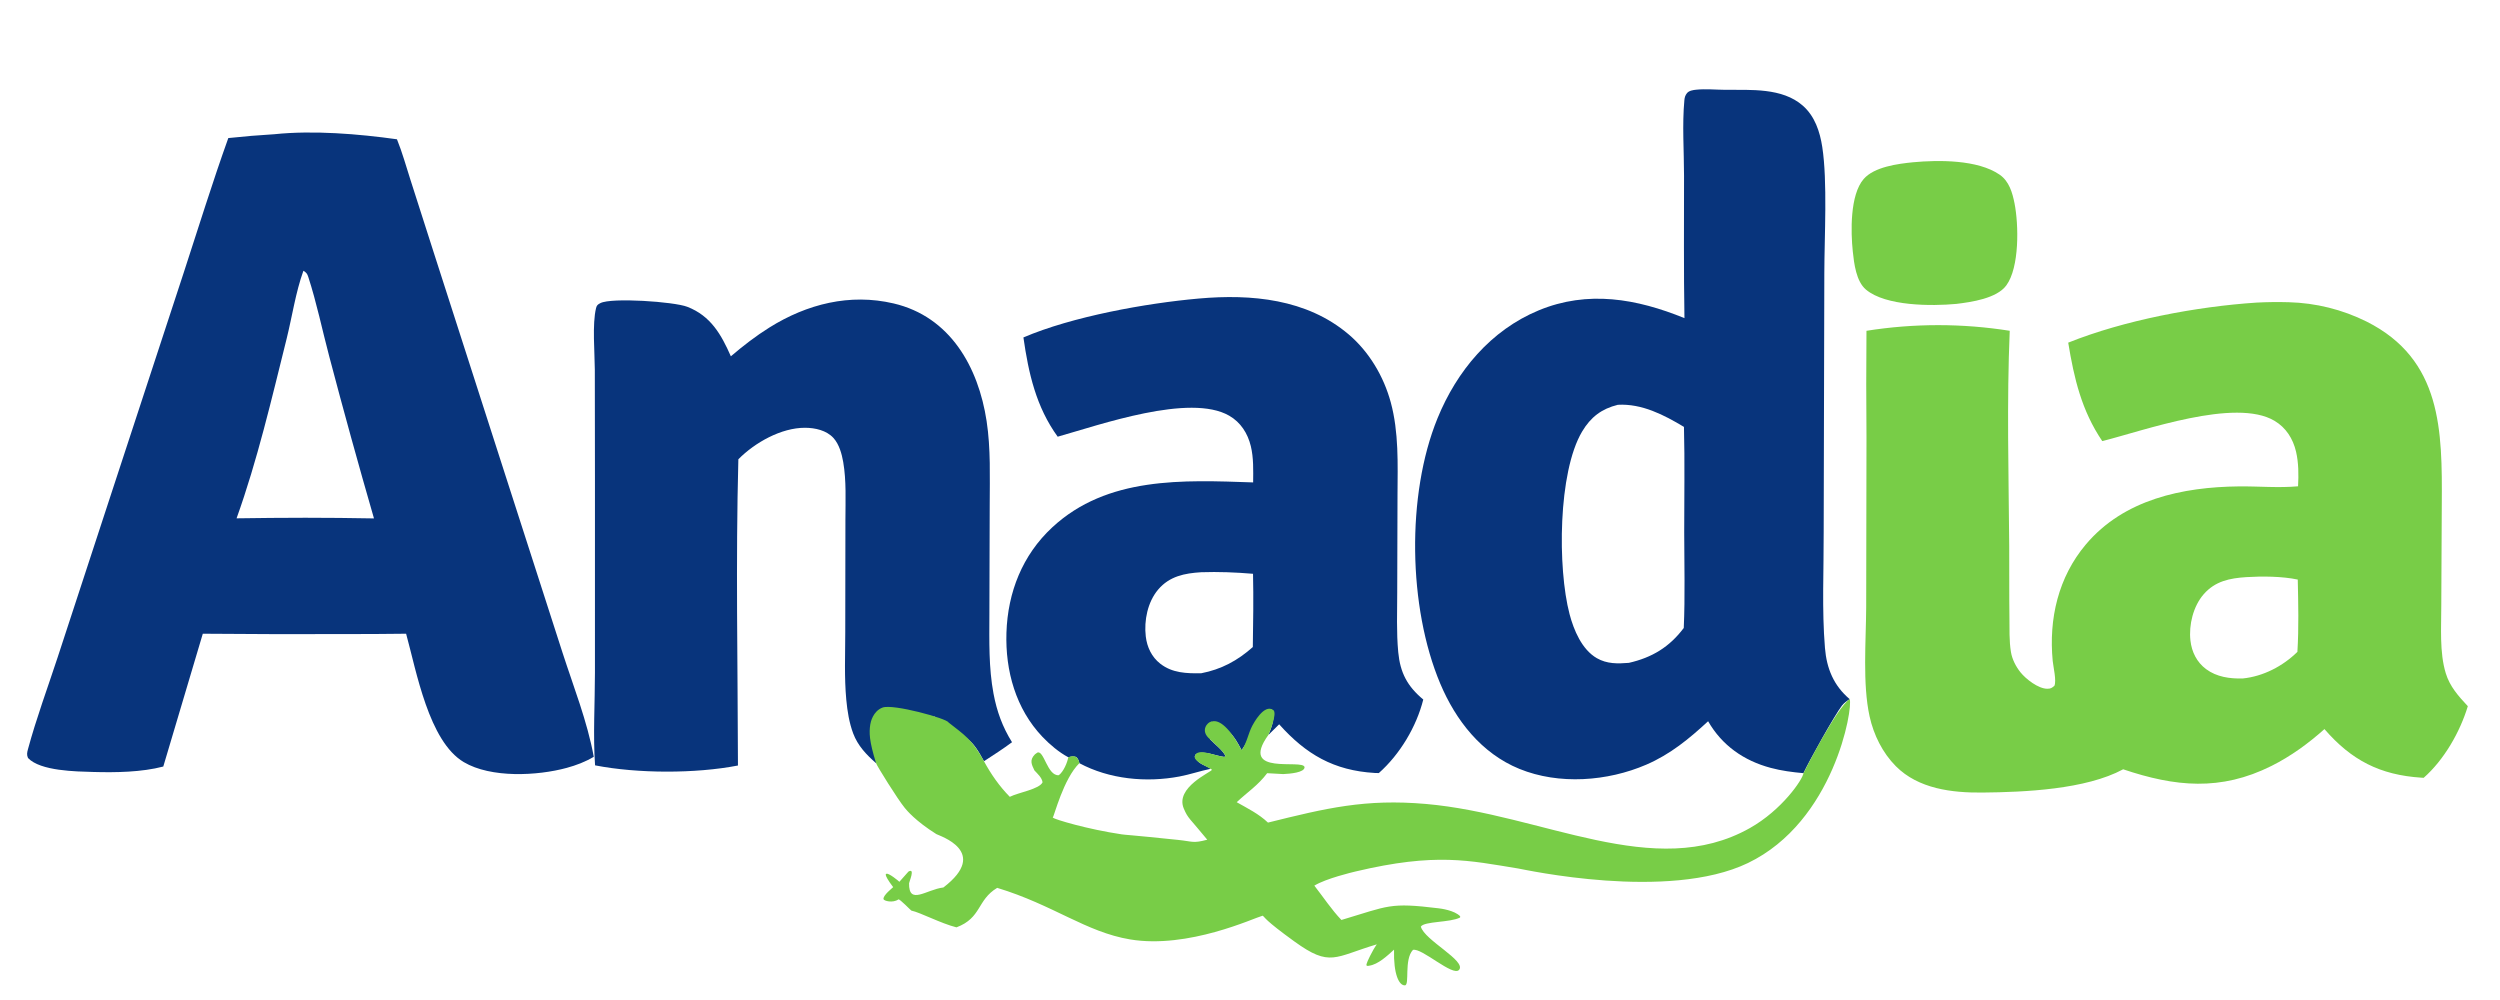
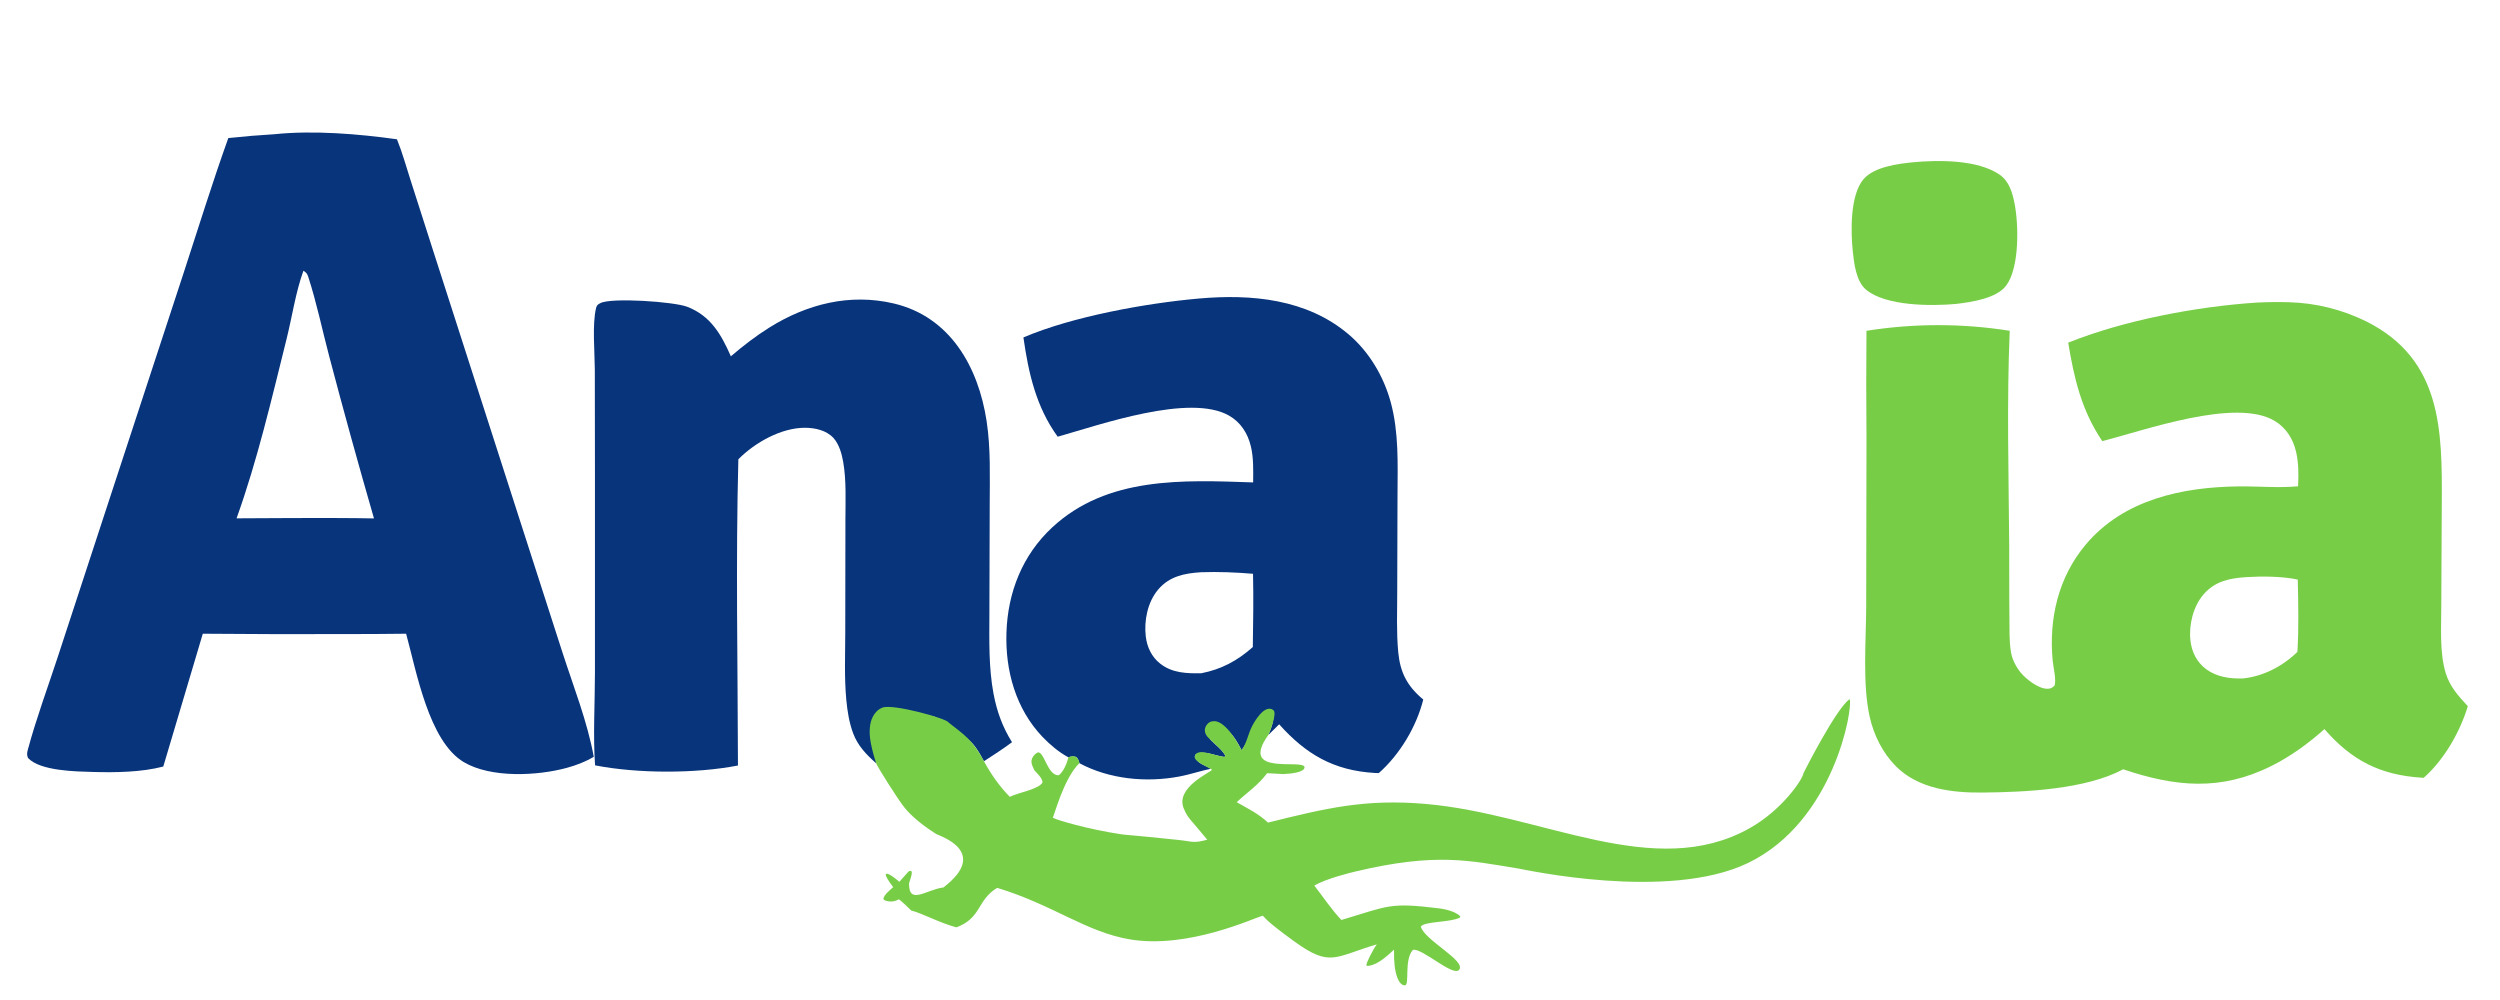
<svg xmlns="http://www.w3.org/2000/svg" width="100%" height="100%" viewBox="0 0 2000 800" version="1.1" xml:space="preserve" style="fill-rule:evenodd;clip-rule:evenodd;stroke-linejoin:round;stroke-miterlimit:2;">
  <g id="Artboard1" transform="matrix(0.999,0,0,0.876,16.426,-444.461)">
    <rect x="-16.448" y="507.132" width="2002.74" height="912.804" style="fill:none;" />
    <g transform="matrix(1.001,0,0,1.141,0.575,-171.674)">
      <path d="M1513.43,725.008C1533.68,723.129 1565.19,722.797 1582.74,734.962C1590.33,740.223 1592.93,749.336 1594.64,757.977C1597.98,774.944 1598.66,809.079 1588.07,823.546C1580.4,834.019 1560.1,836.924 1548.1,838.368C1528.66,840.207 1491.54,840.288 1475.74,826.9C1467.93,820.29 1466.26,806.112 1465.24,796.449C1463.58,780.76 1462.91,751.141 1473.93,738.427C1482.42,728.639 1501.28,726.234 1513.43,725.008Z" style="fill:rgb(120,205,71);fill-rule:nonzero;" />
    </g>
    <g transform="matrix(1.001,0,0,1.141,0.575,-171.674)">
      <path d="M567.687,880.323C577.447,871.988 587.654,864.064 598.548,857.258C628.642,838.457 662.844,829.796 697.871,837.997C743.131,848.595 765.695,888.822 772.292,932.174C775.656,954.28 774.794,976.88 774.769,999.18L774.512,1087.33C774.445,1108.29 773.929,1129.62 777.814,1150.32C780.484,1164.53 784.97,1176.92 792.615,1189.2C785.349,1194.6 777.761,1199.48 770.178,1204.42C760.777,1186.82 756.647,1184.38 738.141,1178.1C735.704,1174.97 733.344,1171.72 730.774,1168.71C730.292,1168.77 729.81,1168.83 729.327,1168.89C716.73,1170.31 692.079,1157.6 683.295,1168.03C679.516,1172.52 680.298,1179.6 681.015,1184.99C681.949,1192.01 683.927,1198.83 683.841,1205.95C676.123,1199.23 669.241,1191.98 665.566,1182.21C662.367,1173.71 660.87,1164.21 660.032,1155.2C658.373,1137.37 659.183,1119.1 659.206,1101.18L659.336,1011.28C659.354,996.02 660.166,980.039 657.577,964.963C656.456,958.431 654.318,950.721 649.783,945.71C644.211,939.553 635.071,937.557 627.096,937.521C607.962,937.436 586.802,949.435 573.687,962.731C571.54,1044.27 573.21,1126.25 573.364,1207.84C539.408,1214.44 493.037,1214.36 459.052,1207.71C457.371,1183.45 458.949,1157.91 458.953,1133.54L458.963,980.399L458.857,891.147C458.802,877.546 456.688,854.467 459.863,841.665C460.418,839.426 461.268,838.809 463.29,837.755C472.129,833.143 522.142,836.563 532.826,840.696C551.59,847.956 560.024,862.92 567.687,880.323Z" style="fill:rgb(8,52,124);fill-rule:nonzero;" />
    </g>
    <g transform="matrix(1.001,0,0,1.141,0.575,-171.674)">
      <path d="M801.735,865.223C840.732,848.493 899.723,837.831 942.075,834.076C984.104,830.349 1028.39,834.359 1061.84,862.705C1078.32,876.667 1089.98,896.413 1095.61,917.166C1102.11,941.149 1101.14,966.476 1101.01,991.099L1100.78,1068.93C1100.75,1084.86 1100.1,1101.24 1101.59,1117.1C1103.15,1133.59 1108.89,1144.45 1121.62,1155.03C1116.14,1176.86 1102.86,1199 1086.05,1213.89C1084.97,1213.88 1083.9,1213.88 1082.83,1213.81C1050.05,1211.88 1027.78,1198.89 1006.33,1174.85L997.66,1183.42C999.932,1178.14 1003.35,1169.63 1000.87,1163.99C1000.73,1163.67 1000.51,1163.4 1000.33,1163.1C997.824,1163.01 996.886,1163.99 995.176,1165.7C986.534,1174.37 983.238,1185.97 976.295,1195.62C969.839,1183.06 965.579,1177.7 951.964,1172.76C951.548,1177.5 951.041,1182.21 951.148,1186.97C955.072,1191.11 960.613,1194.99 963.297,1199.98L962.603,1200.99C955.265,1200.22 946.475,1195.42 939.652,1198.76L938.792,1200.6C940.785,1205.39 944.138,1206.61 948.532,1208.73C950.378,1209.62 949.608,1209.2 951.462,1210.49C943.1,1212.2 934.994,1215.04 926.571,1216.63C899.979,1221.65 870.519,1218.85 846.509,1205.98C846.118,1203.85 845.504,1202.82 844.216,1201.1C841.446,1200.2 840.426,1200.64 837.628,1201.23C830.137,1197.23 822.828,1191.04 816.985,1184.91C795.636,1162.49 787.171,1132 788.153,1101.54C789.193,1069.26 800.908,1039.42 824.804,1017.23C868.876,976.316 929.612,979.351 985.514,981.253C985.602,971.674 985.933,961.6 983.661,952.233C981.186,942.028 975.585,933.159 966.366,927.852C934.846,909.709 862.775,935.221 829.149,944.664C811.88,920.807 805.823,893.894 801.735,865.223ZM943.98,1053.14C930.707,1053.96 918.594,1056.29 909.504,1067.04C901.107,1076.98 898.119,1091.77 899.618,1104.53C900.622,1113.08 904.336,1120.97 911.192,1126.33C920.828,1133.87 932.304,1134.19 943.963,1134.01C959.997,1130.92 973.068,1123.91 985.253,1113.02C985.548,1093.52 985.872,1073.89 985.418,1054.39C971.796,1053.23 957.64,1052.66 943.98,1053.14Z" style="fill:rgb(8,52,124);fill-rule:nonzero;" />
    </g>
    <g transform="matrix(1.001,0,0,1.141,0.575,-171.674)">
-       <path d="M202.55,702.562C233.633,699.329 269.664,702.294 300.568,706.614C304.803,717.054 307.868,728.178 311.315,738.916L329.737,796.463L386.892,974.237L432.92,1117.22C441.699,1144.47 452.924,1172.7 458.007,1200.87C451.287,1204.9 443.967,1207.66 436.426,1209.72C412.925,1216.15 375.745,1218.03 354.007,1205.11C326.011,1188.46 316.153,1132.39 307.889,1102.36C292.092,1102.55 276.295,1102.65 260.498,1102.64C222.077,1102.8 183.657,1102.71 145.238,1102.36L113.624,1208.66C96.375,1213.21 75.326,1213.53 57.54,1213.01C43.911,1212.62 15.302,1212.31 5.416,1201.84C4.255,1199.35 4.653,1197.45 5.341,1194.9C12.018,1170.19 21.098,1145.68 29.091,1121.34L71.634,991.367L130.008,813.267C141.741,777.396 152.912,741.168 165.644,705.643C177.921,704.314 190.223,703.287 202.55,702.562ZM225.723,811.855C219.504,829.086 216.71,848.57 212.268,866.407C200.383,914.126 188.874,963.691 172.257,1010C190.602,1009.71 208.948,1009.56 227.295,1009.54C245.593,1009.55 263.89,1009.73 282.185,1010.07C269.726,966.947 257.785,923.681 246.36,880.273C240.809,859.297 236.305,837.341 229.619,816.773C228.759,814.126 228.064,813.289 225.723,811.855Z" style="fill:rgb(8,52,124);fill-rule:nonzero;" />
+       <path d="M202.55,702.562C233.633,699.329 269.664,702.294 300.568,706.614C304.803,717.054 307.868,728.178 311.315,738.916L329.737,796.463L386.892,974.237L432.92,1117.22C441.699,1144.47 452.924,1172.7 458.007,1200.87C451.287,1204.9 443.967,1207.66 436.426,1209.72C412.925,1216.15 375.745,1218.03 354.007,1205.11C326.011,1188.46 316.153,1132.39 307.889,1102.36C292.092,1102.55 276.295,1102.65 260.498,1102.64C222.077,1102.8 183.657,1102.71 145.238,1102.36L113.624,1208.66C96.375,1213.21 75.326,1213.53 57.54,1213.01C43.911,1212.62 15.302,1212.31 5.416,1201.84C4.255,1199.35 4.653,1197.45 5.341,1194.9C12.018,1170.19 21.098,1145.68 29.091,1121.34L71.634,991.367L130.008,813.267C141.741,777.396 152.912,741.168 165.644,705.643C177.921,704.314 190.223,703.287 202.55,702.562ZM225.723,811.855C219.504,829.086 216.71,848.57 212.268,866.407C200.383,914.126 188.874,963.691 172.257,1010C245.593,1009.55 263.89,1009.73 282.185,1010.07C269.726,966.947 257.785,923.681 246.36,880.273C240.809,859.297 236.305,837.341 229.619,816.773C228.759,814.126 228.064,813.289 225.723,811.855Z" style="fill:rgb(8,52,124);fill-rule:nonzero;" />
    </g>
    <g transform="matrix(1.001,0,0,1.141,0.575,-171.674)">
-       <path d="M1330.56,849.767C1329.91,811.789 1330.26,773.74 1330.23,735.756C1330.22,716.042 1328.68,694.906 1330.5,675.324C1330.71,673.107 1331.16,671.456 1332.6,669.674C1334.23,667.667 1337.52,667.18 1339.96,666.933C1347.56,666.162 1355.57,666.961 1363.21,667.027C1383.61,667.203 1408.75,665.241 1425.23,679.686C1434.89,688.16 1438.93,700.499 1440.82,712.822C1445.06,740.362 1442.51,784.701 1442.46,813.823L1441.95,1020.4C1442.07,1051.2 1440.42,1083.14 1442.97,1113.79C1444.35,1130.28 1449.92,1143.83 1462.76,1154.74C1460.39,1156.22 1458.24,1157.75 1456.5,1159.97C1451.13,1166.83 1429.8,1205.11 1425.78,1213.97C1416.95,1213.19 1408.14,1212.03 1399.56,1209.73C1378.06,1203.98 1360.61,1191.78 1349.49,1172.4C1334.33,1186.45 1319.19,1198.9 1300.01,1207.17C1268.98,1220.55 1230.21,1223.48 1198.53,1210.54C1168.19,1198.16 1147.61,1171.77 1135.17,1142.22C1109.57,1081.44 1108.02,991.173 1133.01,929.938C1148.48,892.024 1175.57,859.468 1213.96,843.545C1253.28,827.241 1292.45,834.235 1330.56,849.767ZM1277.29,919.126C1264.31,922.32 1255.57,928.958 1248.69,940.543C1229.33,973.103 1229.02,1049.95 1238.63,1086.61C1242,1099.46 1248.48,1115 1260.45,1121.92C1268.53,1126.58 1277.15,1126.41 1286.1,1125.68C1304.62,1121.44 1318.52,1113.07 1330.01,1097.76C1331.14,1072.37 1330.39,1046.7 1330.37,1021.28C1330.34,993.164 1330.9,964.934 1330.17,936.826C1314.11,927.17 1296.51,918.066 1277.29,919.126Z" style="fill:rgb(8,52,124);fill-rule:nonzero;" />
-     </g>
+       </g>
    <g transform="matrix(1.001,0,0,1.141,0.575,-171.674)">
      <path d="M951.462,1210.49C949.863,1209.38 937.902,1204.59 938.792,1200.6L939.102,1199.63L939.652,1198.76C943.326,1194.43 955.265,1200.22 962.603,1200.99L963.297,1199.98C960.613,1194.99 955.072,1191.11 951.148,1186.97C942.377,1179.88 949.428,1172.84 951.964,1172.76C959.966,1169.73 969.839,1183.06 976.295,1195.62C980.494,1189.78 981.539,1182.19 984.913,1175.85C985.695,1174.38 994.33,1158.13 1001.62,1163.43C1005.15,1166.01 998.304,1181.92 997.66,1183.42C973.736,1216.82 1025.58,1202.17 1026.66,1209.17C1026.65,1213.52 1014.94,1214.45 1009.59,1214.7L996.735,1213.99C989.372,1223.8 981.012,1229.06 972.37,1237.21C981.144,1242.18 990.024,1246.54 997.385,1253.53C1043.87,1241.99 1075.19,1234.36 1123.85,1238.62C1217.14,1246.81 1306.45,1300.94 1382.82,1257.96C1408.64,1243.44 1425.16,1219.01 1425.78,1213.97C1426.56,1212.24 1452.56,1161.11 1462.76,1154.74C1465.49,1161.86 1450.42,1252.63 1381.34,1285.9C1317.55,1316.61 1202.5,1291.07 1197.44,1290.25C1158.36,1283.93 1131.83,1277.38 1067.53,1292.64C1064.81,1293.29 1043.78,1298.28 1034.47,1303.99C1041.51,1312.96 1048.29,1323.3 1056.13,1331.47C1094.24,1320.1 1094.39,1317.31 1133.95,1322.14C1135.4,1322.32 1146.47,1323.67 1151.14,1328.5L1151.07,1329.51C1142.97,1333.66 1122.6,1332.38 1119.67,1336.77C1122.48,1347.67 1156.42,1364.22 1150.25,1371.41C1145.37,1377.1 1120.4,1353.56 1113.37,1355.41C1106.02,1363.29 1110.96,1383.7 1106.9,1383.81C1102.33,1383.94 1097.74,1375.28 1098.23,1355.22C1092.64,1360.33 1085.46,1367.02 1078.43,1368.06C1077.78,1368.12 1075.27,1369.08 1076.47,1366.1C1076.27,1365.83 1080.93,1355.78 1084.44,1350.98C1050.5,1361.08 1047.3,1369.49 1018.56,1348.71C994.066,1331 995.264,1329.58 993.14,1328.04C986.436,1329.75 933.616,1354.8 887.116,1347.04C851.74,1341.15 825.728,1319.42 780.753,1305.76C764.434,1315.58 768.434,1329.75 748.167,1337.38C735.715,1334.24 719.402,1325.54 712.094,1323.96C711.729,1323.88 702.661,1314.38 701.737,1315.01C697.102,1318.16 690.337,1316.18 689.864,1314.92C688.813,1312.09 697.602,1305.29 697.535,1305.2C688.698,1293.51 692.345,1294.51 692.345,1294.51C694.158,1293.93 701.867,1300.2 702.495,1300.93L709.772,1292.73C715.446,1289.48 710.275,1301.02 710.257,1302.08C709.96,1320.06 724.061,1307.07 737.715,1305.46C775.378,1276.63 734.076,1263.99 732.086,1262.74C715.454,1252.3 708.448,1243.77 706.778,1241.74C701.135,1234.86 684.525,1208.17 683.841,1205.95C678.233,1187.8 678.272,1181.46 679.202,1175.09C679.458,1173.33 681.276,1164.36 689.077,1161.45C697.428,1158.33 740.537,1170.21 741.766,1173.34C754.017,1183.03 760.777,1186.82 770.178,1204.42C775.913,1214.95 782.447,1224.34 790.836,1232.91C797.655,1229.43 814.561,1226.8 817.061,1221.25C816.438,1217.37 813.099,1214.57 810.54,1211.76C808.226,1206.93 806.454,1203.51 810.952,1198.89L812.808,1197.55C818.201,1195.06 820.776,1216.25 830.025,1215.62C833.859,1212.76 836.887,1205.42 837.628,1201.23C841.464,1199.93 841.446,1200.2 844.216,1201.1C845.504,1202.82 846.118,1203.85 846.509,1205.98C833.767,1218.33 826.281,1248.66 825.181,1249.52C826.772,1251.02 852.915,1258.85 880.358,1262.94C883.836,1263.46 885.092,1263.18 925.518,1267.39C937.263,1268.61 937.326,1270.32 948.817,1267.22C934.5,1249.72 933.502,1250.46 930.057,1242.36C922.802,1225.32 952.033,1213.17 952.6,1211.21L951.462,1210.49Z" style="fill:rgb(120,205,71);" />
    </g>
    <g transform="matrix(1.001,0,0,1.141,0.575,-171.674)">
      <path d="M1788.2,837.331C1796.79,836.881 1805.39,836.78 1813.99,837.029C1816.68,837.098 1819.38,837.241 1822.07,837.457C1824.76,837.673 1827.44,837.962 1830.11,838.324C1832.78,838.687 1835.44,839.122 1838.09,839.629C1840.74,840.137 1843.38,840.717 1845.99,841.368C1848.61,842.019 1851.21,842.741 1853.79,843.534C1856.37,844.327 1858.92,845.19 1861.45,846.123C1863.98,847.056 1866.49,848.057 1868.96,849.126C1871.44,850.195 1873.89,851.331 1876.3,852.534C1936.67,882.898 1936.8,939.924 1936.43,998.634L1936.03,1079.74C1936.08,1097.1 1934.5,1117.24 1939.59,1133.92C1942.88,1144.72 1949.76,1152.29 1957.26,1160.36C1950.98,1181.07 1938.28,1203.3 1921.94,1217.69L1920.1,1217.58C1886.96,1215.42 1864.12,1203.62 1842.56,1178.69C1829.71,1190.18 1815.61,1200.46 1800.16,1208.19C1759.49,1228.54 1723.09,1224.88 1681.54,1210.87C1651.54,1227.06 1602.65,1229.17 1568.8,1229.49C1544.54,1229.73 1517.7,1226.5 1499.71,1208.43C1489,1197.67 1481.91,1183.24 1478.67,1168.51C1472.95,1142.52 1475.82,1108.09 1475.95,1081.18L1476.19,945.068C1475.93,916.68 1475.93,888.292 1476.18,859.903C1480.91,859.15 1485.66,858.49 1490.43,857.924C1495.19,857.358 1499.96,856.886 1504.74,856.508C1509.52,856.13 1514.31,855.846 1519.1,855.657C1523.89,855.468 1528.69,855.373 1533.48,855.372C1538.28,855.372 1543.08,855.466 1547.87,855.655C1552.66,855.844 1557.44,856.127 1562.23,856.504C1567.01,856.881 1571.78,857.353 1576.54,857.918C1581.31,858.484 1586.06,859.143 1590.79,859.896C1588.36,916.9 1589.94,974.685 1590.37,1031.74C1590.51,1050.87 1590.28,1070 1590.54,1089.14C1590.67,1098.31 1590.26,1107.96 1591.76,1117.02C1592.72,1122.83 1595.71,1128.68 1599.38,1133.24C1603.66,1138.59 1613.65,1146.44 1620.88,1146.4C1623.75,1146.38 1624.36,1145.78 1626.49,1144.08C1628.37,1140.14 1625.62,1128.85 1625.17,1124.16C1621.93,1090.41 1629.6,1057.09 1651.71,1030.87C1682.11,994.79 1729.13,984.918 1774.09,984.443C1789.79,984.277 1805.82,985.784 1821.45,984.361C1821.95,975.236 1821.92,965.471 1819.81,956.534C1817.38,946.246 1811.83,937.454 1802.65,931.971C1771.3,913.253 1697.97,939.895 1664.81,948.187C1648.3,923.803 1642.26,898.008 1637.58,869.391C1682.34,851.427 1740.17,840.496 1788.2,837.331ZM1780.02,1057.06C1766.79,1057.93 1755.12,1060.23 1745.94,1070.77C1737.59,1080.37 1733.94,1095.27 1735.35,1107.82C1736.37,1116.94 1740.42,1125.14 1747.87,1130.69C1756.37,1137.02 1766.87,1138.43 1777.18,1138.18C1793.54,1136.51 1809.18,1128.42 1820.92,1116.89C1822.1,1097.71 1821.62,1078.23 1821.21,1059.01C1808.82,1056.39 1792.71,1056.25 1780.02,1057.06Z" style="fill:rgb(120,205,71);fill-rule:nonzero;" />
    </g>
  </g>
</svg>